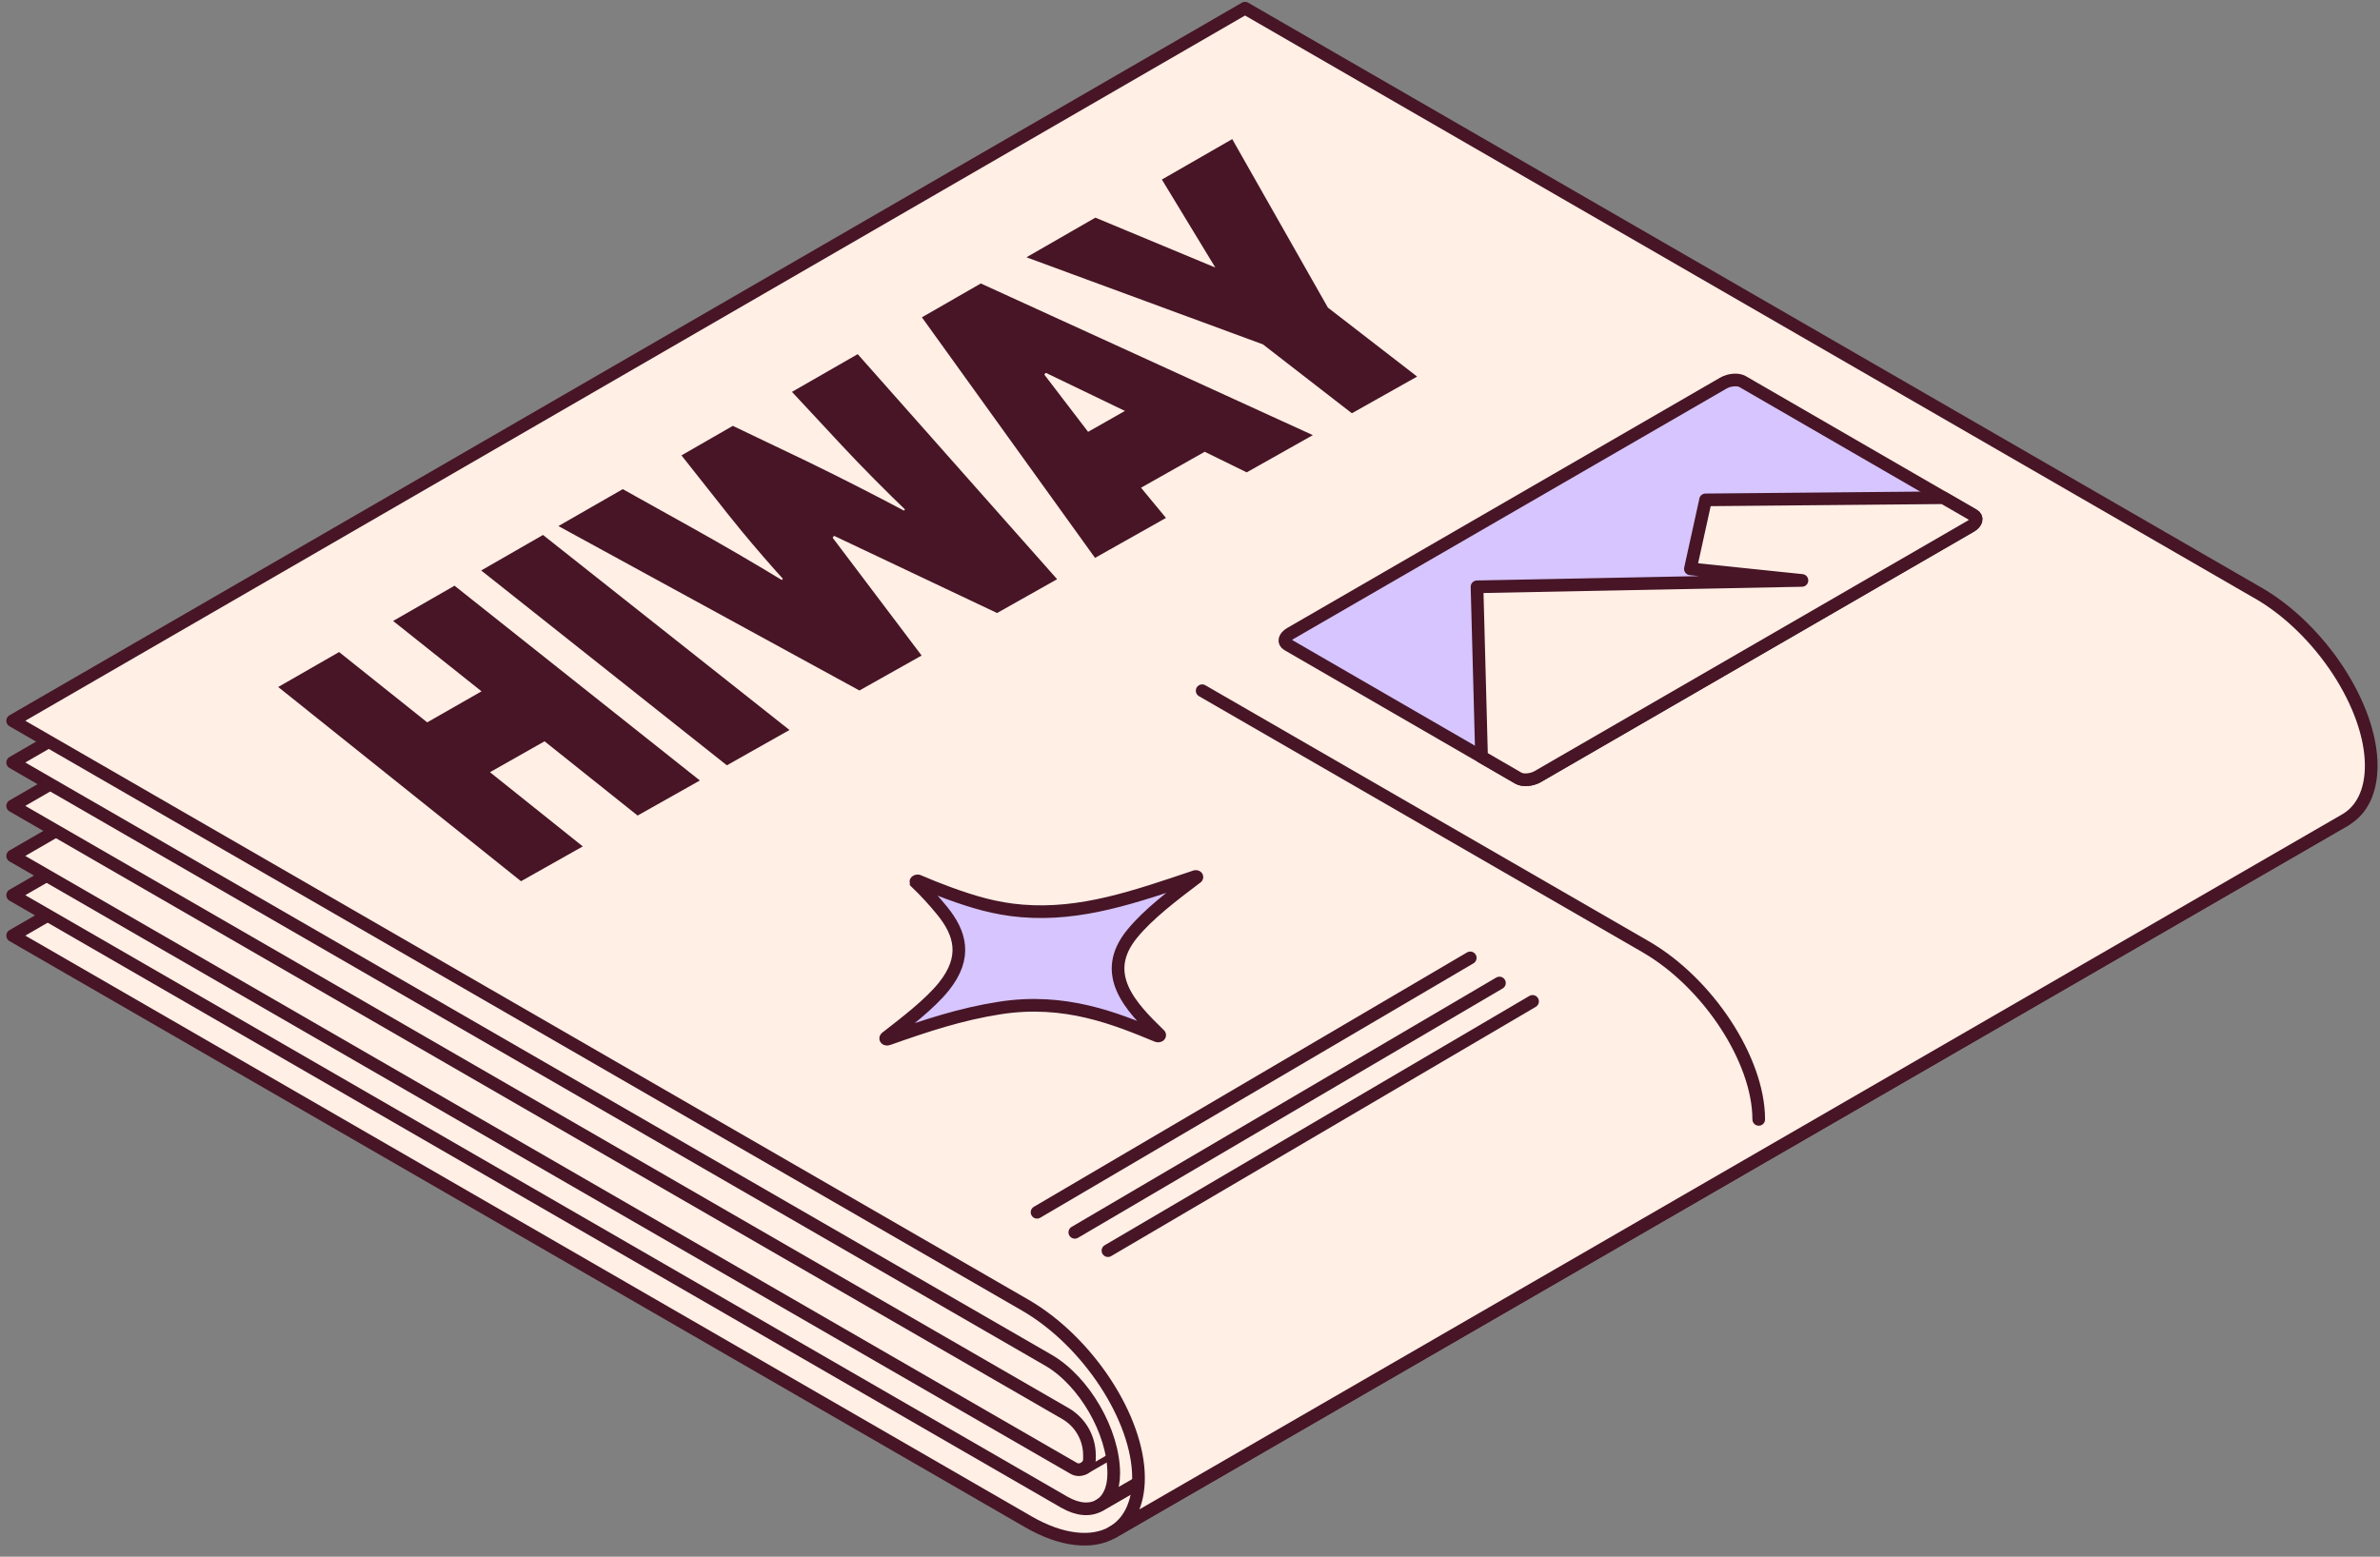
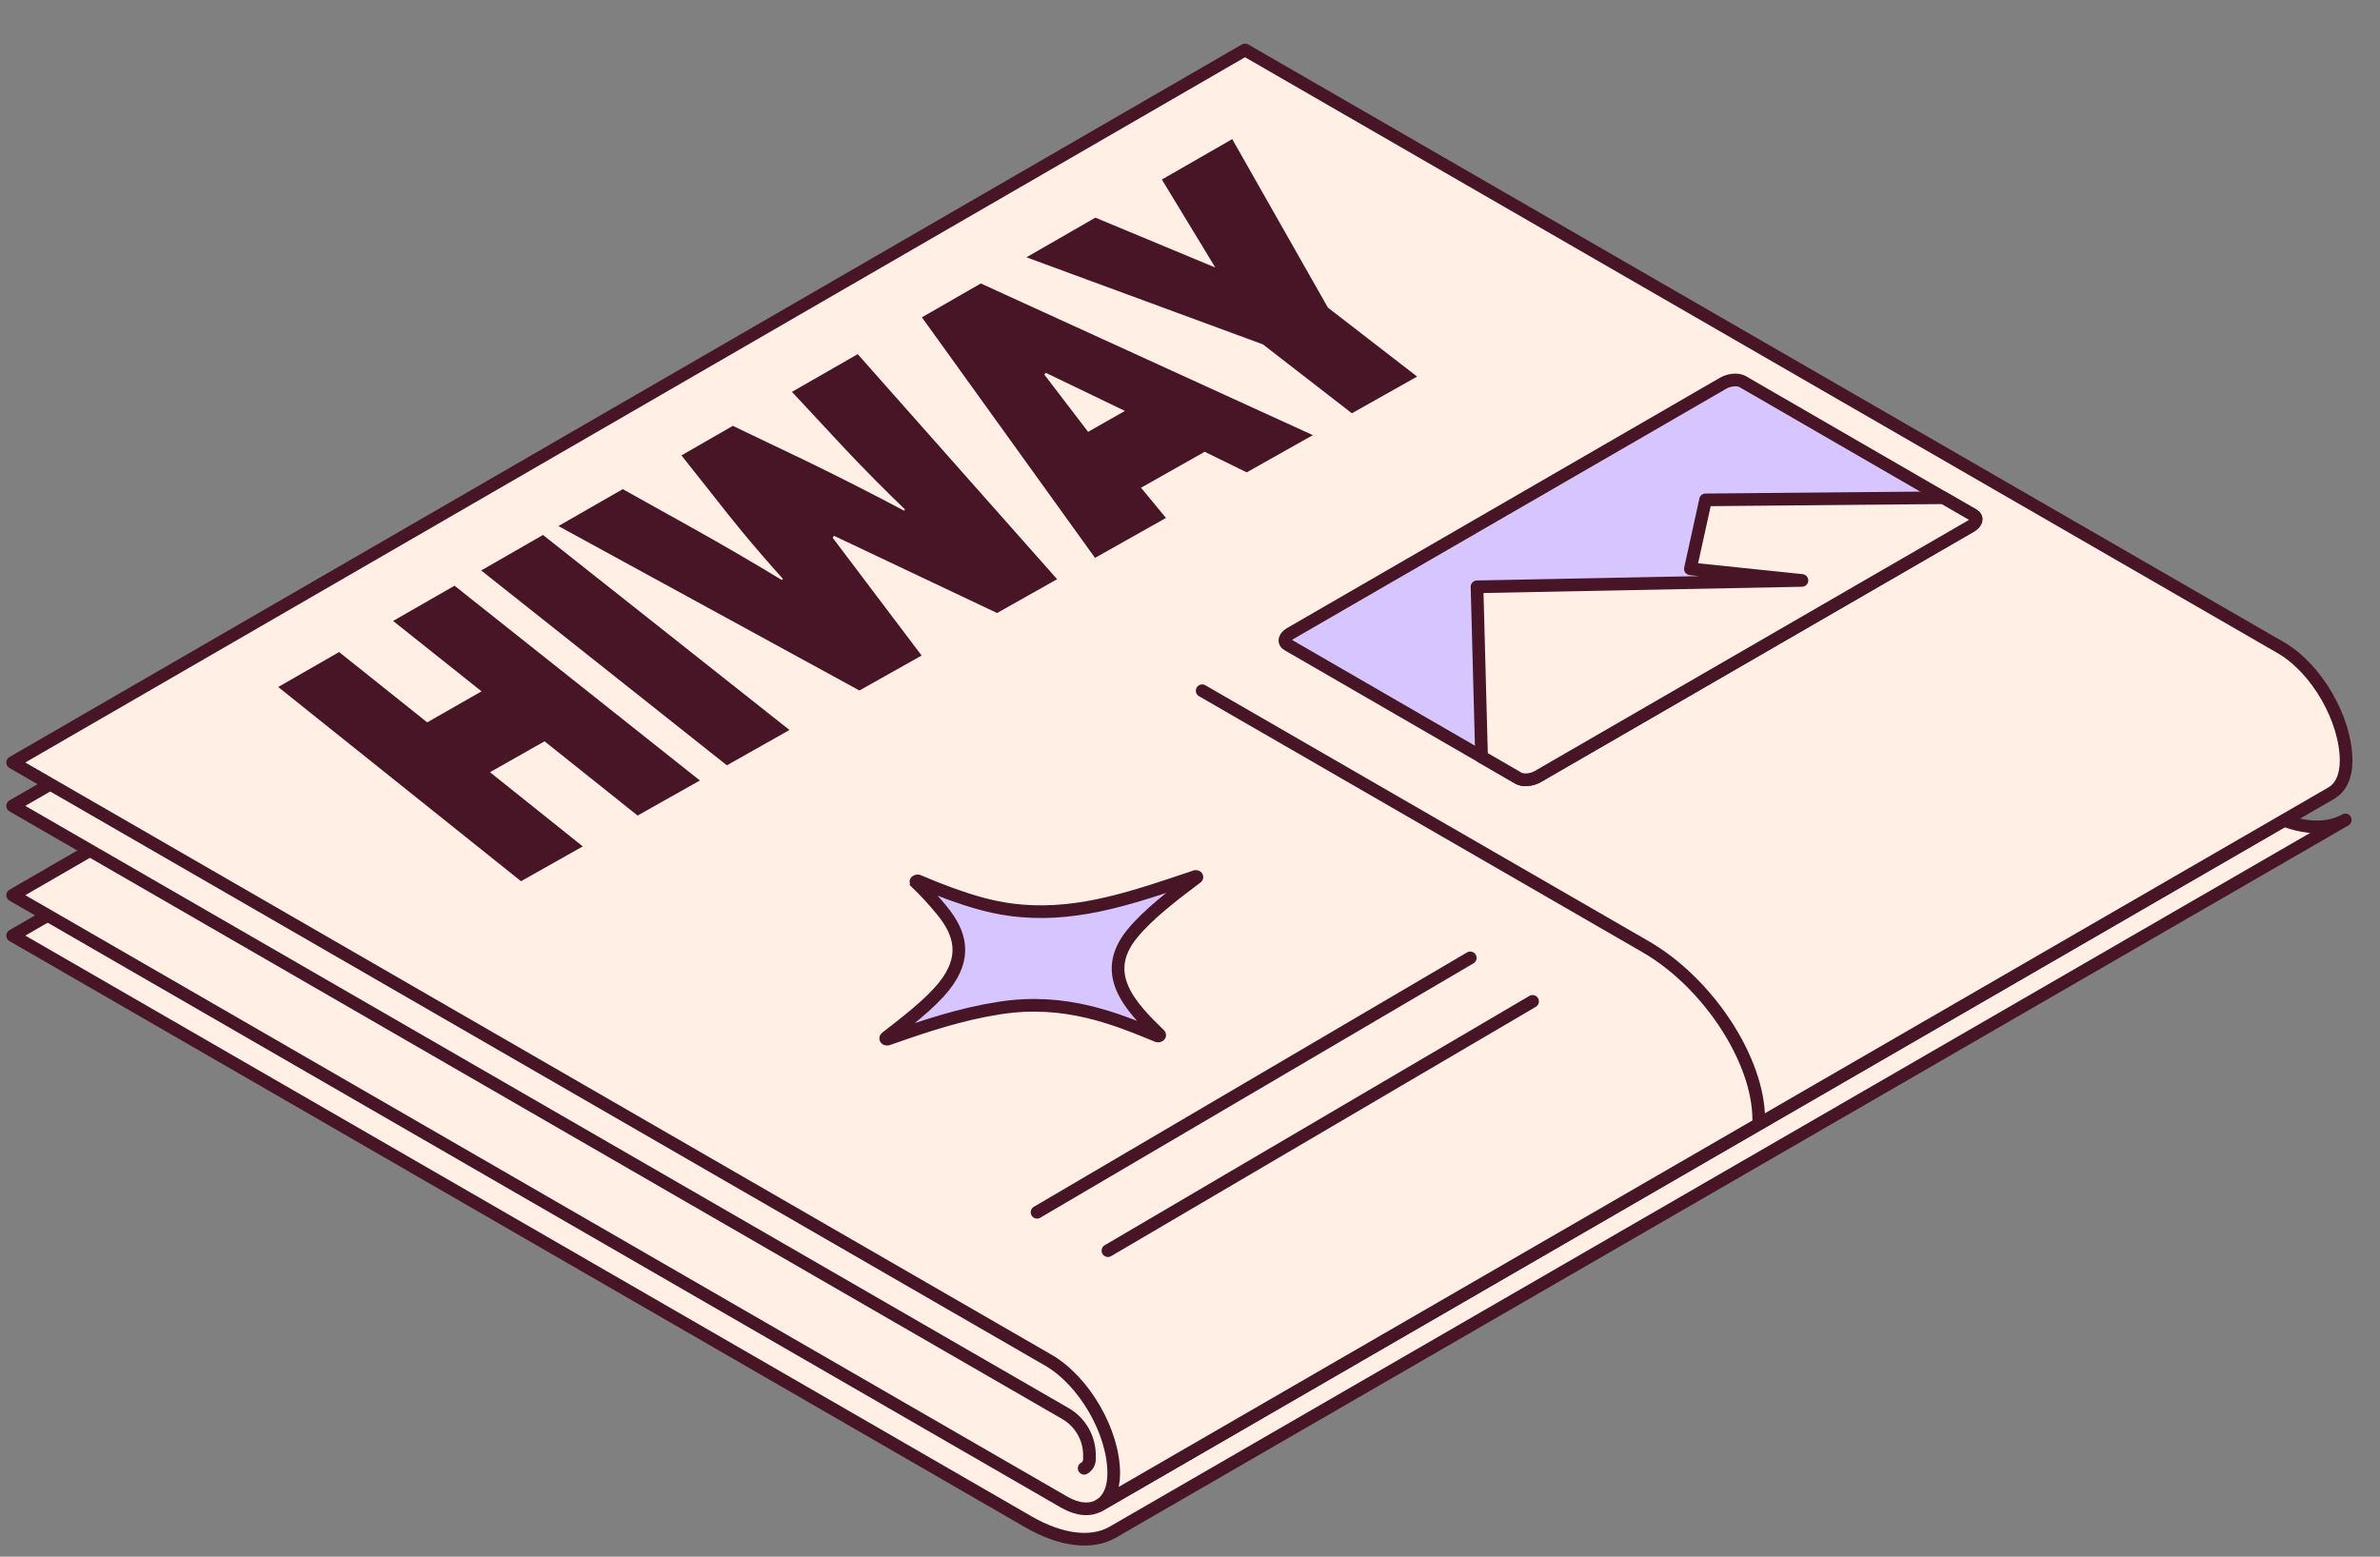
<svg xmlns="http://www.w3.org/2000/svg" width="188" height="123" viewBox="0 0 188 123" fill="none">
  <rect x="0" y="0" width="188" height="123" fill="#808080" stroke="none" />
  <path d="M72.53 115.222C72.53 115.222 76.424 117.47 81.231 120.247C83.893 121.782 86.28 121.992 87.878 121.077L185.258 64.786C183.66 65.708 181.273 65.499 178.605 63.963C173.797 61.186 169.903 58.938 169.903 58.938L98.354 17.625L1 73.928L72.53 115.222Z" fill="#FFEFE5" stroke="#471526" stroke-linecap="round" stroke-linejoin="round" />
  <path d="M181.41 62.388L98.347 14.43L1 70.733L84.062 118.692C85.138 119.312 86.11 119.365 86.821 118.96L184.162 62.656C183.458 63.061 182.479 63.002 181.41 62.388Z" fill="#FFEFE5" stroke="#471526" stroke-linecap="round" stroke-linejoin="round" />
-   <path d="M182.147 59.711L98.347 11.328L1 67.632L84.799 116.015C85.08 116.178 85.393 116.159 85.634 116.015L182.982 59.711C182.74 59.855 182.421 59.875 182.147 59.711Z" fill="#FFEFE5" stroke="#471526" stroke-linecap="round" stroke-linejoin="round" />
  <path d="M85.641 116.015C85.889 115.871 86.058 115.61 86.058 115.29V114.989C86.058 113.624 85.334 112.369 84.154 111.689L1 63.678L98.347 7.375L181.501 55.379C182.682 56.059 183.406 57.32 183.406 58.679V58.98C183.406 59.3 183.229 59.562 182.988 59.705" fill="#FFEFE5" />
  <path d="M85.641 116.015C85.889 115.872 86.058 115.61 86.058 115.29V114.989C86.058 113.624 85.334 112.369 84.154 111.689L1 63.678L98.347 7.375L181.501 55.379C182.682 56.059 183.406 57.32 183.406 58.679V58.98C183.406 59.3 183.229 59.562 182.988 59.705" stroke="#471526" stroke-linecap="round" stroke-linejoin="round" />
  <path d="M180.157 51.172L98.347 3.945L1 60.249L82.81 107.475C85.647 109.116 87.976 113.141 87.976 116.428C87.976 117.67 87.539 118.545 86.828 118.957L184.169 62.654C184.88 62.248 185.323 61.366 185.323 60.125C185.323 56.844 183.001 52.812 180.157 51.172Z" fill="#FFEFE5" stroke="#471526" stroke-linecap="round" stroke-linejoin="round" />
-   <path d="M178.35 46.843L169.401 41.674L98.347 0.648L1 56.952L80.984 103.126C85.928 105.982 89.933 112.092 89.933 116.778C89.933 118.869 89.157 120.332 87.878 121.071L185.258 64.781C186.537 64.042 187.306 62.578 187.306 60.494C187.306 55.808 183.301 49.692 178.357 46.843H178.35Z" fill="#FFEFE5" stroke="#471526" stroke-linecap="round" stroke-linejoin="round" />
  <path d="M138.925 88.448C138.925 83.762 134.92 77.646 129.976 74.797L94.961 54.578" stroke="#471526" stroke-linecap="round" stroke-linejoin="round" />
  <path d="M54.391 61.6L50.414 63.84L43.327 58.183L43.063 57.972L42.769 58.138L38.457 60.582L37.815 60.946L38.392 61.407L45.145 66.807L41.205 69.028L22.862 54.352L26.74 52.125L33.435 57.468L33.7 57.679L33.994 57.511L38.286 55.06L38.927 54.694L38.35 54.235L31.94 49.132L35.859 46.883L54.391 61.6Z" fill="#471526" stroke="#471526" />
  <path d="M61.468 57.611L57.464 59.871L38.899 45.142L42.848 42.873L61.468 57.611Z" fill="#471526" stroke="#471526" />
  <path d="M82.719 45.634L78.741 47.875L65.747 41.72L65.134 42.473L72.056 51.642L67.884 53.988L45.134 41.556L49.197 39.224L54.246 42.039L54.247 42.04C56.753 43.435 59.297 44.916 61.868 46.48L62.499 45.717C61.242 44.33 60.069 42.977 58.98 41.658L57.921 40.351L54.582 36.127L57.908 34.214L63.426 36.852V36.852C66.087 38.142 68.794 39.525 71.561 40.992L72.142 40.19C70.269 38.392 68.52 36.627 66.902 34.897L63.353 31.084L67.647 28.62L82.719 45.634Z" fill="#471526" stroke="#471526" />
  <path d="M102.604 34.429L98.464 36.759L95.381 35.248L95.144 35.132L94.915 35.262L89.886 38.103L89.366 38.398L89.746 38.857L91.336 40.782L86.643 43.426L73.552 25.231L77.503 22.96L102.604 34.429ZM82.47 28.836L81.856 29.59L85.554 34.426L85.818 34.772L86.197 34.557L89.101 32.91L89.159 32.876L89.207 32.828L89.214 32.822L89.712 32.323L89.077 32.018L82.47 28.836Z" fill="#471526" stroke="#471526" />
  <path d="M104.456 24.55L104.505 24.638L104.585 24.699L111.038 29.688L106.831 32.056L100.069 26.816L100.009 26.769L99.936 26.742L82.257 20.23L86.562 17.754L95.808 21.602L97.223 22.191L96.428 20.881L92.472 14.365L97.149 11.676L104.456 24.55Z" fill="#471526" stroke="#471526" />
  <path d="M136.971 30.527C137.135 30.514 137.259 30.533 137.338 30.559L137.401 30.585L155.525 41.069C155.497 41.093 155.461 41.12 155.415 41.148L121.216 60.929H121.215C121.045 61.028 120.829 61.092 120.619 61.108C120.455 61.121 120.331 61.103 120.252 61.078L120.188 61.052L102.064 50.565C102.093 50.541 102.13 50.514 102.178 50.486L102.177 50.485L136.374 30.708L136.375 30.707C136.545 30.608 136.761 30.544 136.971 30.527Z" fill="#D268CC" stroke="#471526" />
  <path d="M101.924 50.056L136.123 30.275C136.606 29.994 137.284 29.942 137.65 30.151L155.881 40.698C156.24 40.907 156.142 41.299 155.666 41.58L121.466 61.361C120.984 61.642 120.305 61.694 119.94 61.485L101.709 50.938C101.35 50.729 101.448 50.337 101.924 50.056Z" fill="#D6C5FF" stroke="#471526" stroke-miterlimit="10" />
  <path d="M134.727 39.498L133.527 44.948L142.339 45.863L116.672 46.366L117.031 59.801L119.94 61.487C120.299 61.697 120.983 61.638 121.466 61.363L155.666 41.583C156.148 41.302 156.246 40.91 155.881 40.7L153.507 39.328L134.721 39.498H134.727Z" fill="#FFEFE5" stroke="#471526" stroke-linecap="round" stroke-linejoin="round" />
  <path d="M72.368 69.709C72.368 69.709 72.348 69.683 72.348 69.669C72.348 69.65 72.368 69.637 72.394 69.624C72.42 69.611 72.446 69.604 72.479 69.604C72.505 69.604 72.531 69.604 72.55 69.617C73.32 69.951 74.109 70.264 74.925 70.565C76.803 71.251 78.61 71.806 80.724 71.976C85.414 72.362 89.666 70.859 94.409 69.264C94.428 69.264 94.454 69.258 94.474 69.258C94.493 69.258 94.513 69.258 94.526 69.271C94.539 69.277 94.546 69.29 94.546 69.304C94.546 69.317 94.539 69.33 94.519 69.336C92.602 70.787 90.704 72.231 89.445 73.767C86.829 76.949 89.282 79.524 91.597 81.765C91.61 81.778 91.61 81.791 91.604 81.805C91.604 81.818 91.584 81.831 91.565 81.844C91.545 81.857 91.519 81.863 91.499 81.863C91.473 81.863 91.454 81.863 91.434 81.857C88.108 80.484 84.135 78.844 78.969 79.648C75.897 80.125 73.144 81.04 70.15 82.099C70.124 82.112 70.091 82.112 70.059 82.112C70.026 82.112 70 82.105 69.987 82.092C69.968 82.079 69.961 82.066 69.961 82.046C69.961 82.027 69.974 82.014 69.993 81.994C71.513 80.811 73.438 79.347 74.56 77.949C76.412 75.636 75.877 73.741 74.409 71.944C73.764 71.153 73.085 70.415 72.368 69.728V69.709Z" fill="#D6C5FF" stroke="#471526" stroke-miterlimit="10" />
  <path d="M81.918 95.788L116.137 75.688" stroke="#471526" stroke-linecap="round" stroke-linejoin="round" />
-   <path d="M84.902 97.374L118.443 77.672" stroke="#471526" stroke-linecap="round" stroke-linejoin="round" />
  <path d="M87.519 98.821L121.06 79.125" stroke="#471526" stroke-linecap="round" stroke-linejoin="round" />
</svg>